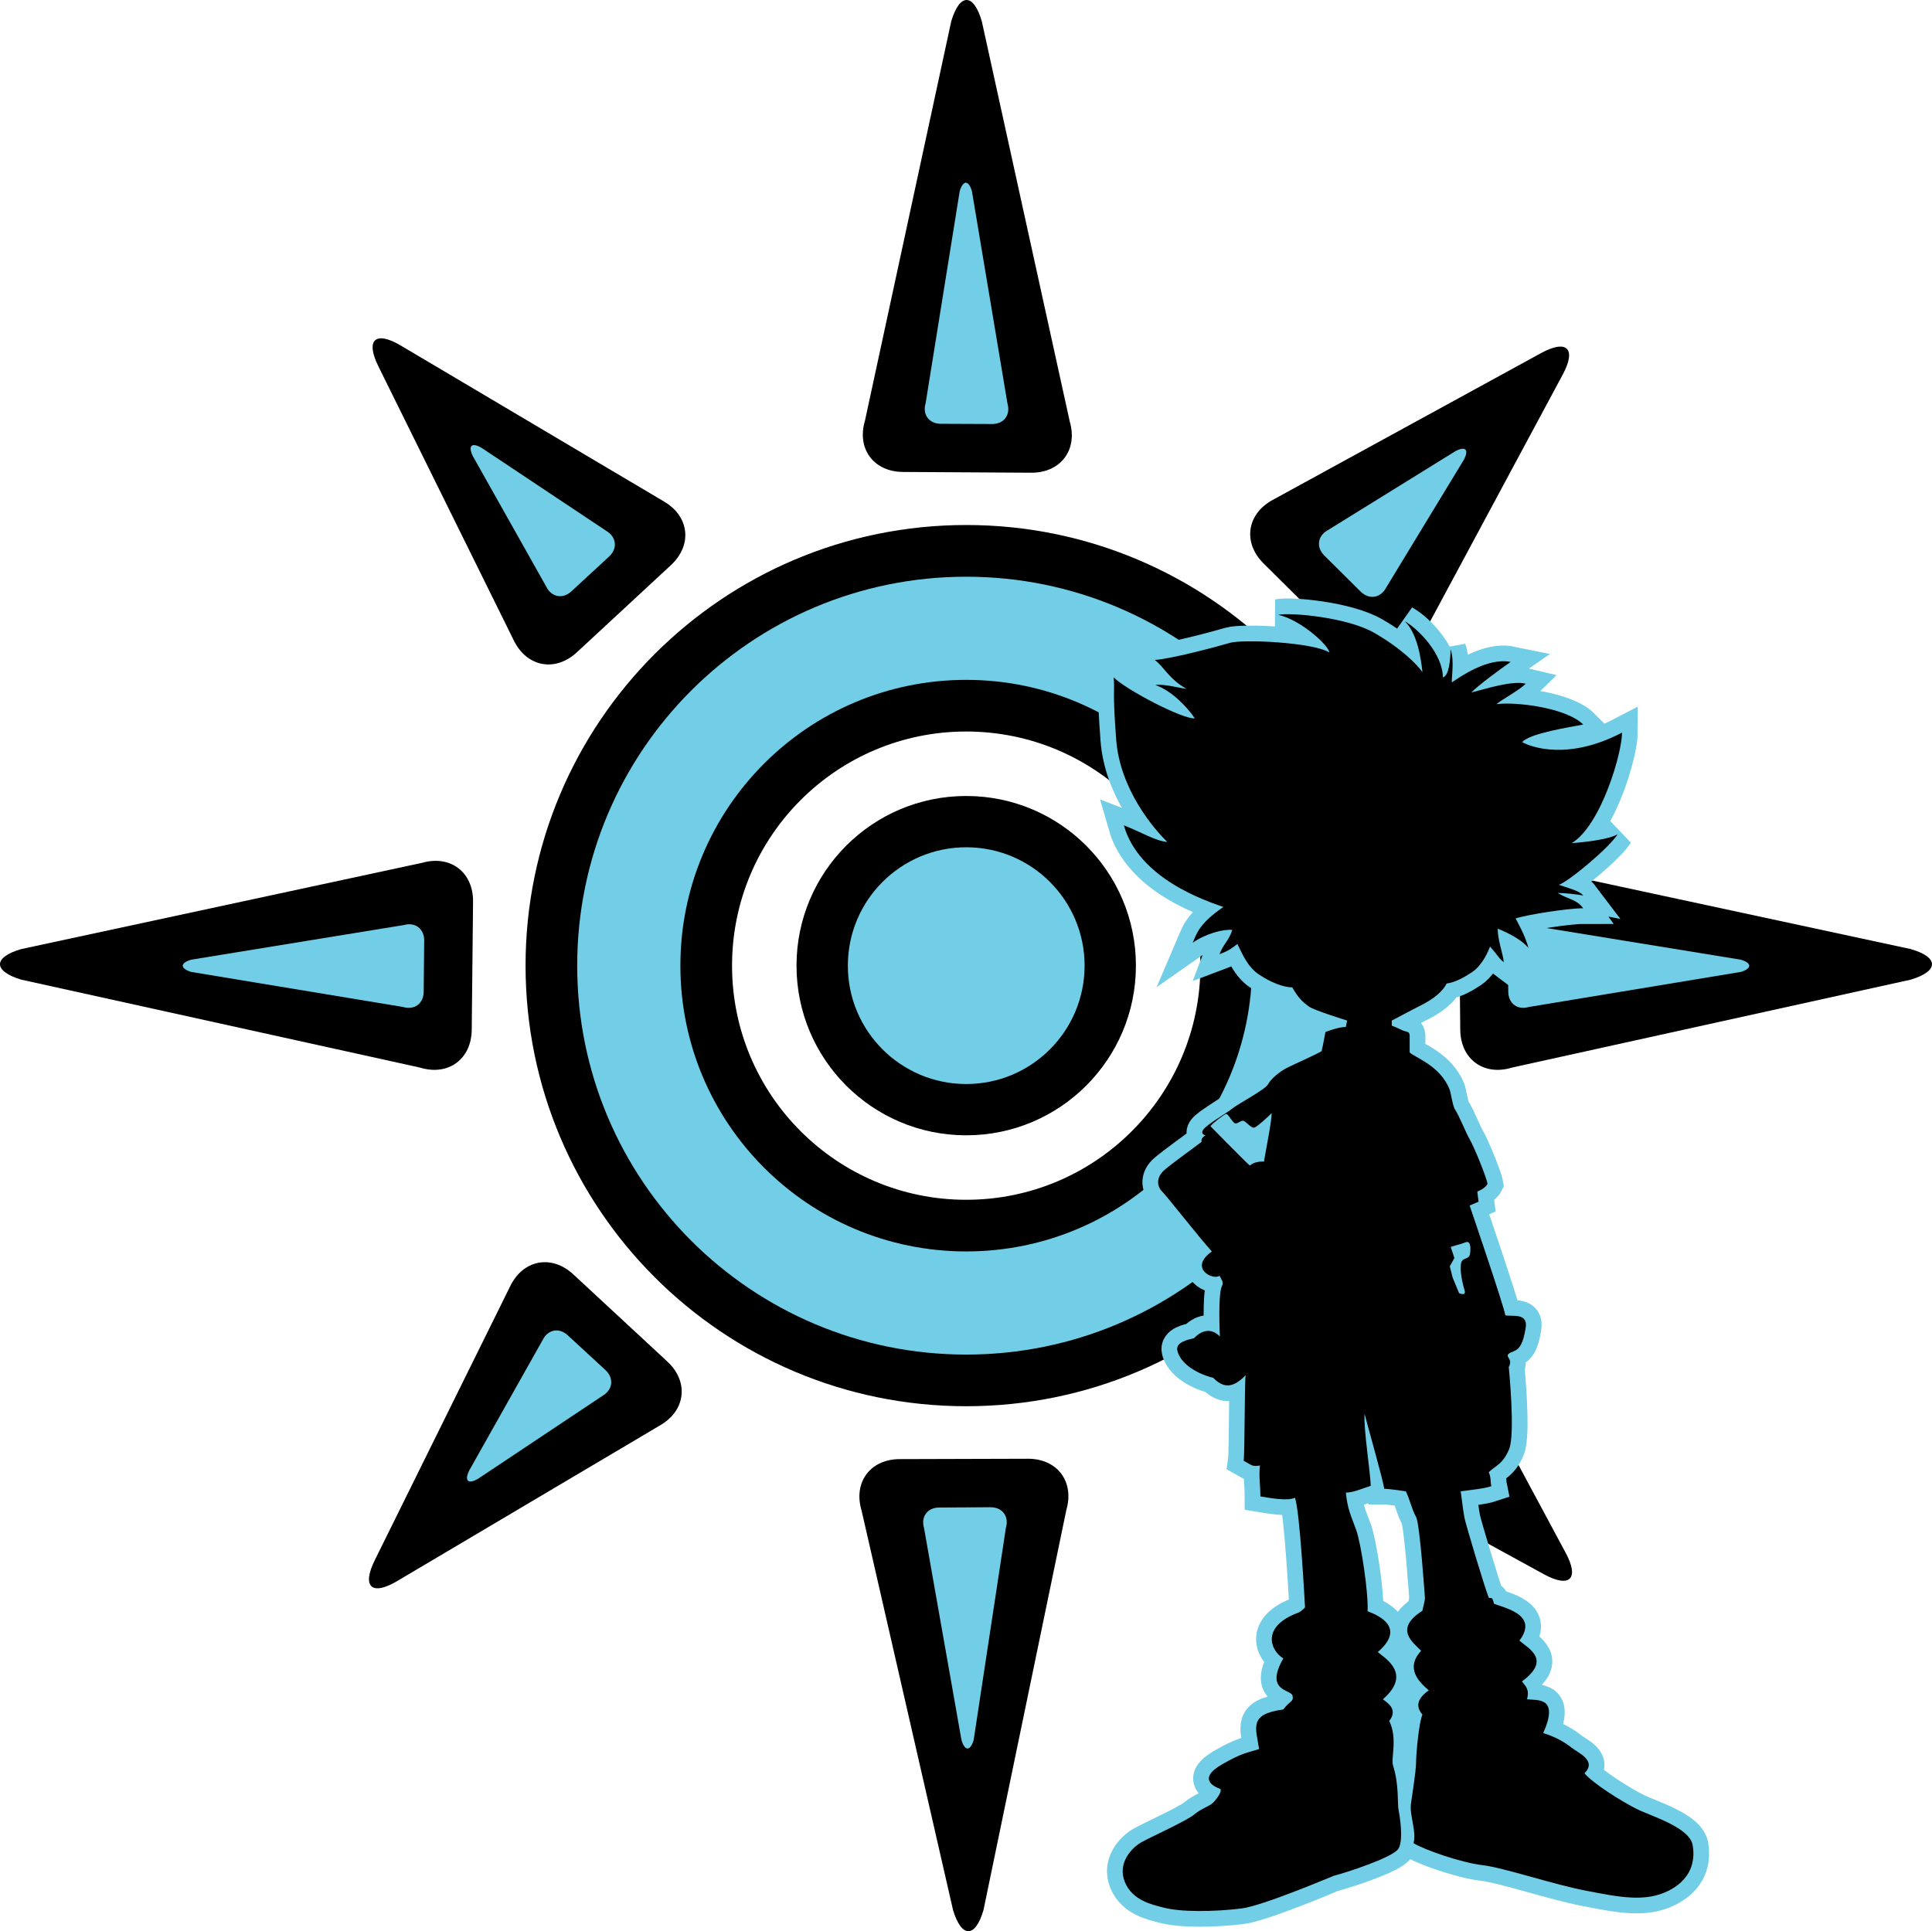
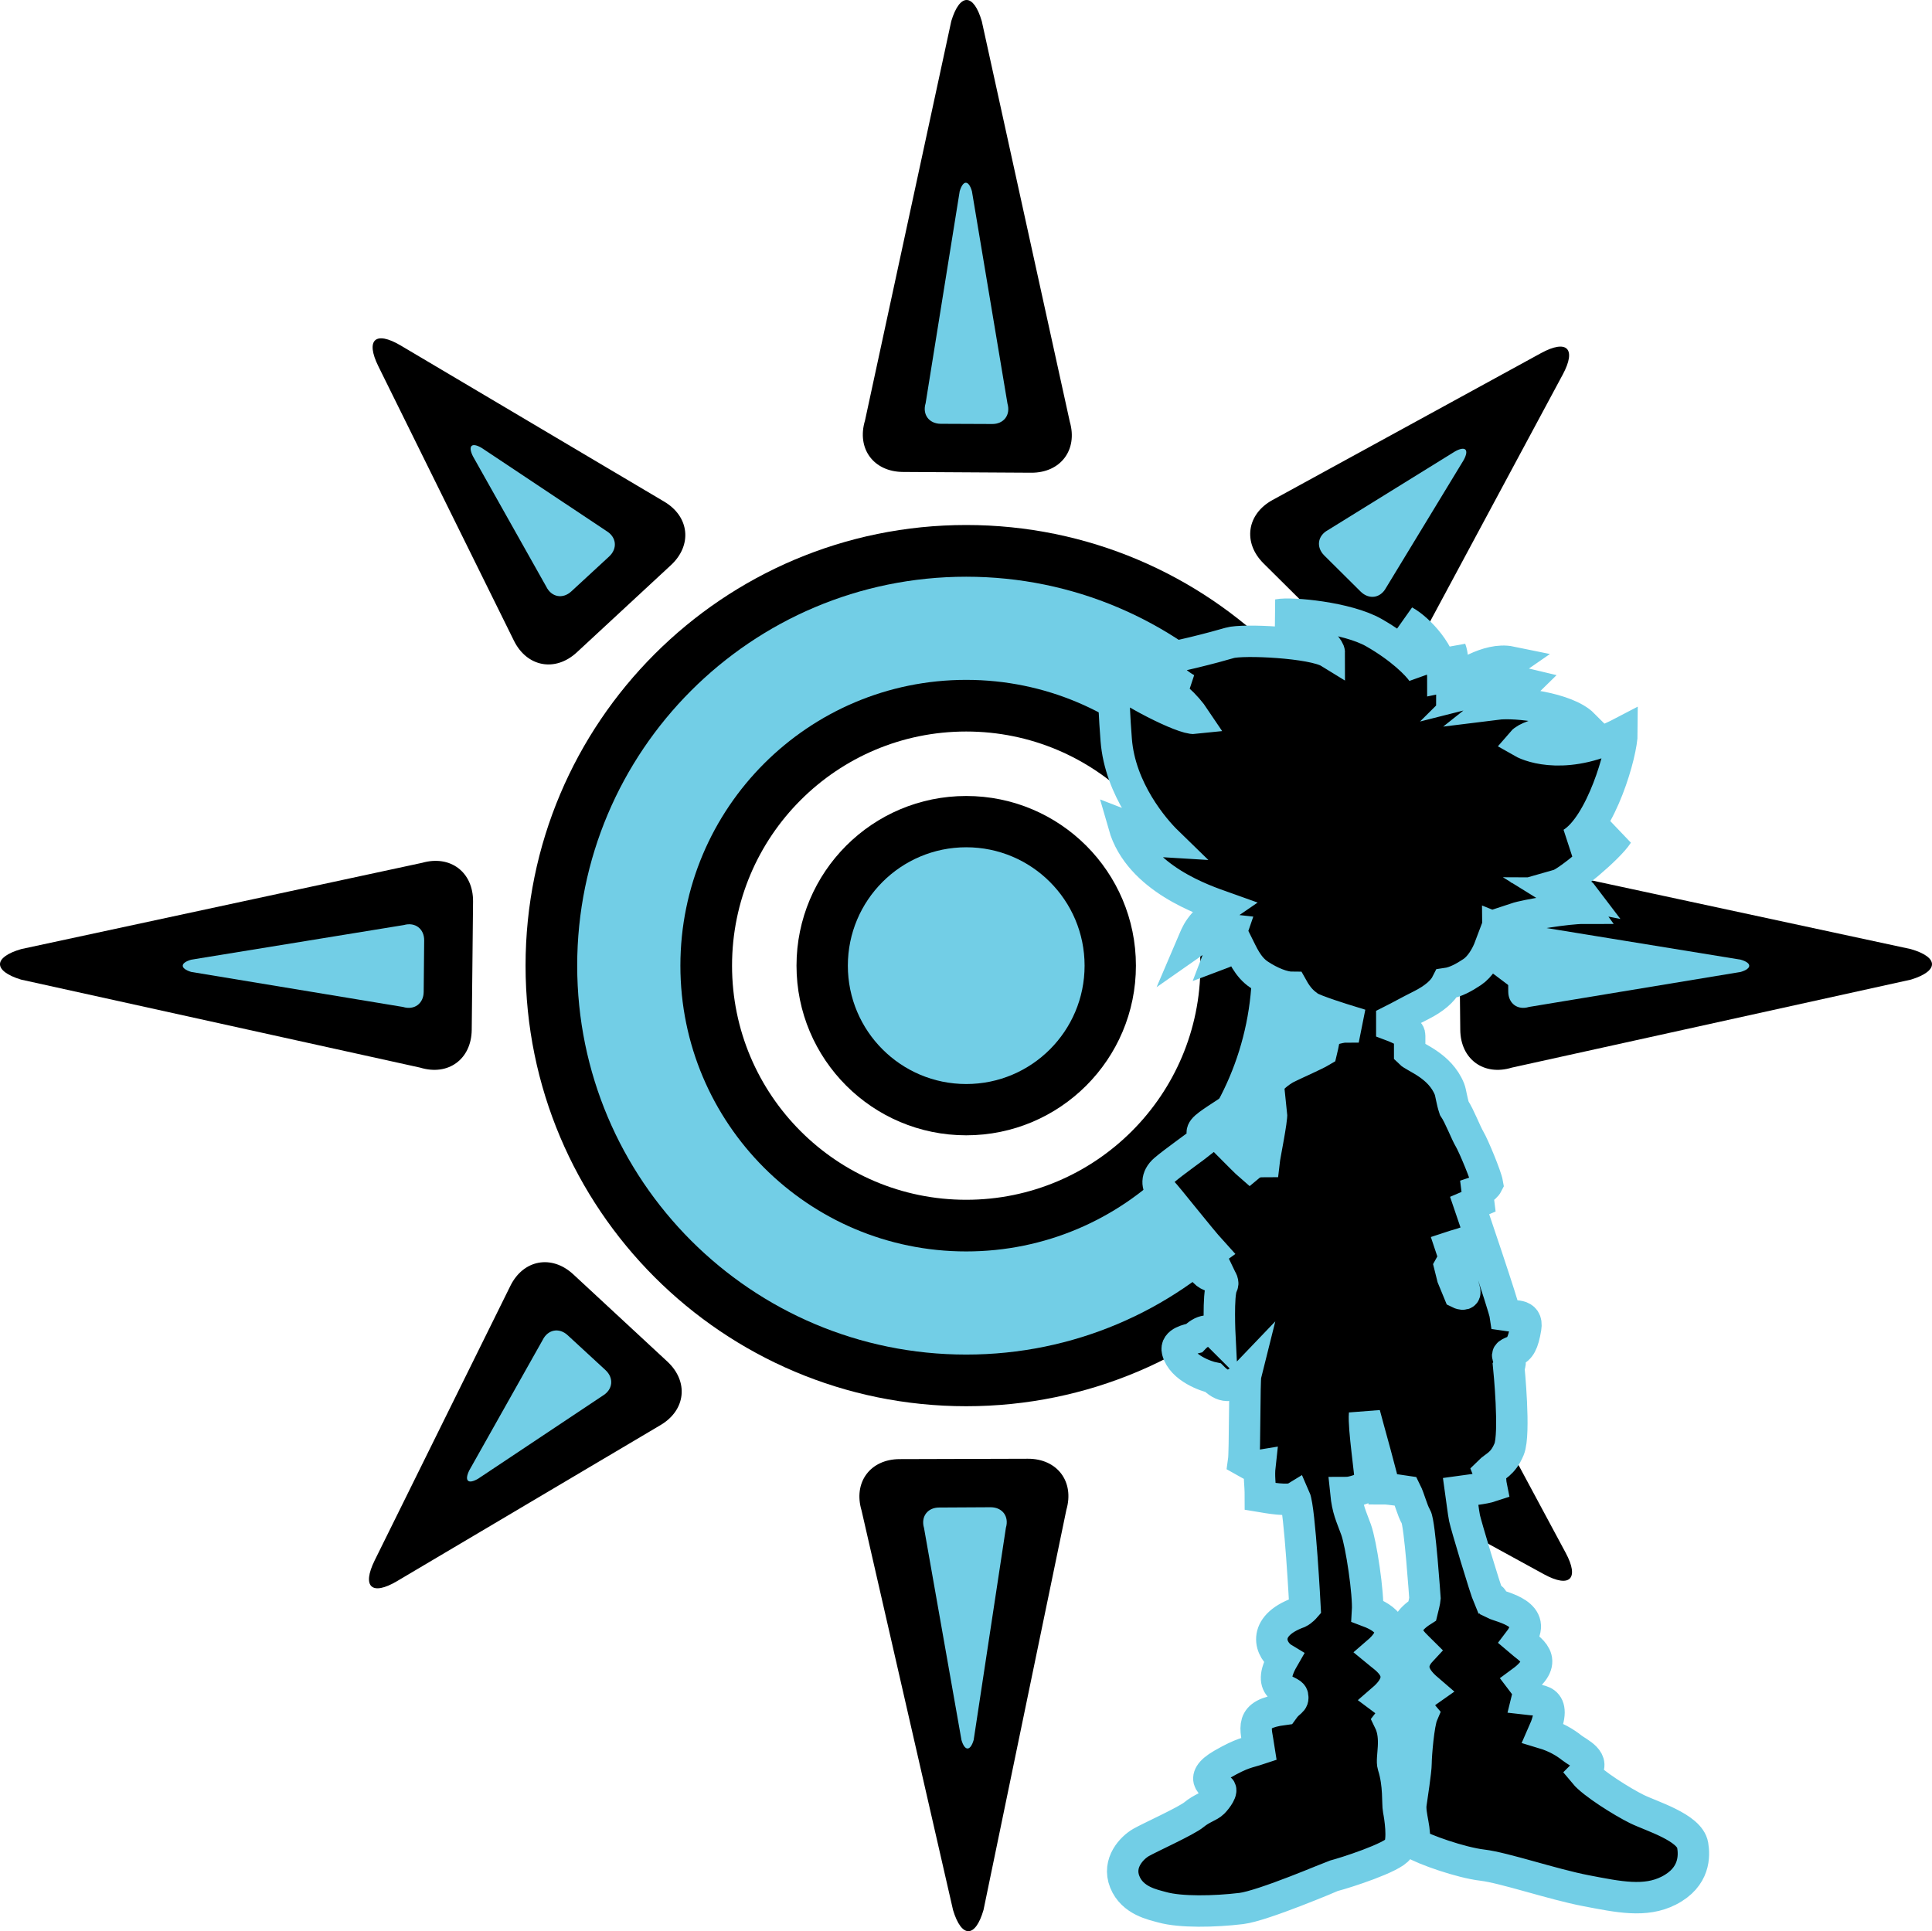
<svg xmlns="http://www.w3.org/2000/svg" version="1.1" id="Layer_1" x="0px" y="0px" viewBox="0 0 615.052 614.867" style="enable-background:new 0 0 615.052 614.867;" xml:space="preserve">
  <g>
    <path d="M274.28,480.929c-2.695-8.973,2.758-16.328,12.102-16.367l40.844-0.117   c9.344-0.027,14.875,7.277,12.25,16.281l-26.375,127.383c-2.613,8.992-6.984,9.016-9.695,0.047   L274.28,480.929z M340.565,134.245c2.609,8.984-2.902,16.293-12.246,16.262l-40.844-0.242   c-9.352-0.051-14.809-7.406-12.102-16.375L302.843,6.71   c2.715-8.965,7.086-8.945,9.711,0.051L340.565,134.245z M608.272,302.171   c9.004,2.598,9.043,6.973,0.094,9.719l-127.062,28.023   c-8.945,2.746-16.352-2.684-16.43-12.039l-0.414-40.828   c-0.078-9.367,7.195-14.895,16.215-12.336L608.272,302.171z M134.386,274.71   c8.992-2.559,16.289,2.969,16.211,12.336l-0.422,40.828   c-0.098,9.355-7.469,14.785-16.441,12.039L6.69,311.89   c-8.961-2.746-8.91-7.121,0.09-9.719L134.386,274.71z M211.421,159.694   c8.082,4.766,9.039,13.887,2.152,20.254l-29.922,27.734   c-6.859,6.371-15.898,4.695-20.047-3.703l-43.168-87.391   c-4.141-8.402-0.945-11.356,7.117-6.594L211.421,159.694z M451.362,205.155   c-4.414,8.25-13.48,9.602-20.137,2.988l-28.977-28.762   c-6.641-6.59-5.359-15.676,2.863-20.184l85.492-46.777   c8.238-4.484,11.328-1.414,6.906,6.816L451.362,205.155z M126.39,503.421   c-8.039,4.758-11.254,1.805-7.121-6.594l43.191-87.391   c4.133-8.398,13.164-10.07,20.047-3.703l29.906,27.734   c6.898,6.367,5.941,15.492-2.129,20.258L126.39,503.421z M498.433,494.397   c4.43,8.25,1.332,11.328-6.898,6.836l-85.496-46.797c-8.227-4.5-9.508-13.574-2.867-20.188   l28.984-28.738c6.641-6.613,15.707-5.254,20.133,2.969L498.433,494.397z" />
    <path d="M447.886,307.437c0,77.477-62.793,140.289-140.297,140.289   c-77.461,0-140.277-62.812-140.277-140.289c0-77.449,62.816-140.281,140.277-140.281   C385.093,167.155,447.886,229.987,447.886,307.437z M307.589,232.905   c-41.16,0-74.543,33.371-74.543,74.547c0,41.172,33.383,74.543,74.543,74.543   c41.172,0,74.559-33.371,74.559-74.543C382.147,266.276,348.761,232.905,307.589,232.905z" />
    <path style="fill:#72CEE6;" d="M306.085,554.015c1.059,3.578,2.812,3.594,3.883-0.027l10.258-67.559   c1.078-3.625-1.129-6.543-4.867-6.543l-16.344,0.09c-3.742-0.023-5.93,2.938-4.852,6.523   L306.085,554.015z M309.413,60.886c-1.039-3.59-2.801-3.625-3.891-0.02l-10.844,67.492   c-1.109,3.602,1.059,6.539,4.812,6.574l16.344,0.066c3.727,0.035,5.938-2.887,4.898-6.488   L309.413,60.886z M486.495,294.522c-3.625-1.023-6.539,1.211-6.465,4.934l0.125,16.348   c0.051,3.73,3.008,5.906,6.594,4.797l67.441-11.156   c3.602-1.102,3.555-2.859-0.031-3.895L486.495,294.522z M60.878,305.55   c-3.578,1.035-3.617,2.793-0.027,3.895l67.438,11.156   c3.602,1.109,6.555-1.066,6.594-4.797l0.156-16.348   c0.051-3.723-2.871-5.957-6.477-4.934L60.878,305.55z M153.374,142.632   c-3.211-1.91-4.492-0.719-2.816,2.648l23.344,41.504   c1.645,3.359,5.277,4.043,8.008,1.484l11.992-11.07   c2.77-2.559,2.359-6.215-0.855-8.145L153.374,142.632z M465.983,146.44   c1.781-3.297,0.551-4.547-2.75-2.73l-40.488,25.07c-3.293,1.793-3.824,5.43-1.16,8.082   l11.57,11.488c2.684,2.645,6.309,2.105,8.09-1.195L465.983,146.44z M191.89,444.366   c3.207-1.93,3.625-5.594,0.863-8.152l-12-11.066c-2.723-2.555-6.348-1.875-7.996,1.484   l-23.359,41.508c-1.656,3.359-0.379,4.547,2.84,2.645L191.89,444.366z M442.163,426.499   c-1.777-3.312-5.398-3.84-8.082-1.211l-11.574,11.512   c-2.672,2.645-2.141,6.27,1.16,8.059l40.488,25.066   c3.297,1.816,4.527,0.586,2.754-2.715L442.163,426.499z" />
    <path style="fill:#72CEE6;" d="M307.589,183.62c-68.395,0-123.84,55.453-123.84,123.816   c0,68.387,55.445,123.844,123.84,123.844c68.398,0,123.852-55.457,123.852-123.844   C431.44,239.073,375.987,183.62,307.589,183.62z M398.593,307.452   c0,50.258-40.746,90.988-91.004,90.988c-50.246,0-90.988-40.73-90.988-90.988   s40.742-90.992,90.988-90.992C357.847,216.46,398.593,257.194,398.593,307.452z" />
    <path d="M361.62,307.452c0,29.836-24.18,54.016-54.031,54.016   c-29.84,0-54.02-24.18-54.02-54.016c0-29.832,24.18-54.02,54.02-54.02   C337.44,253.433,361.62,277.62,361.62,307.452z" />
    <path style="fill:#72CEE6;" d="M307.608,269.761c-20.816,0-37.695,16.871-37.695,37.691   c0,20.82,16.879,37.688,37.695,37.688c20.797,0,37.672-16.867,37.672-37.688   C345.28,286.632,328.405,269.761,307.608,269.761z" />
  </g>
  <path style="stroke:#72CEE6;stroke-width:10;" d="M371.593,268.053c-4.212-4.096-15.029-16.655-16.248-32.497  c-1.219-15.842-0.406-15.436-0.812-19.904c4.061,4.062,22.167,13.461,25.823,13.055  c-2.596-3.893-7.669-8.972-12.543-10.597c2.843-0.406,7.137,0.865,9.873,1.197  c-5.686-3.249-7.246-7.167-10.089-9.199c4.758-0.216,19.838-4.206,23.9-5.425  c4.062-1.219,26.396-0.204,31.676,3.046c0-2.031-8.929-10.358-16.24-11.983  c4.062-0.812,21.936,0.812,30.466,5.687c8.53,4.875,13.811,10.155,15.436,12.592  c-0.406-4.062-1.624-12.592-5.687-16.248c4.468,2.437,12.186,10.562,12.186,17.873  c2.031-0.406,2.438-6.093,2.438-8.936c1.219,3.249,0.406,8.123,0.406,10.561  c2.438-1.625,11.384-8.032,18.736-6.519c-3.46,2.379-10.104,7.294-12.542,9.731  c4.874-1.219,12.975-3.893,17.366-2.807c-2.031,2.031-7.311,4.875-9.343,6.5  c6.499-0.812,22.342,1.218,27.622,6.499c-4.062,0.812-16.99,2.751-19.428,5.595  c2.844,1.625,14.729,5.909,31.79-3.027c0,6.499-6.676,29.523-16.019,35.21  c4.875-0.406,11.781-1.218,14.624-2.843c-2.844,4.468-15.873,15.261-18.717,16.074  c2.031,0.812,6.53,1.799,7.749,3.424c-2.031-0.406-6.093-0.812-8.124-0.812  c3.249,2.031,6.093,2.031,8.124,4.874c-4.875,0-17.874,2.031-21.529,3.249  c0,0,3.25,5.688,4.062,9.344c-1.96-2.346-5.686-4.469-9.749-6.094  c0,3.656,1.544,7.418,1.95,10.667c-1.625-1.218-1.544-1.73-4.388-4.98  c-1.219,3.25-3.249,6.5-5.687,8.125s-5.28,3.249-8.124,3.655c-1.219,2.438-4.063,4.875-8.125,6.906  c-4.061,2.03-6.904,3.655-9.342,4.874c0,1.624,0,1.624,0,1.624s1.497,0.558,3.227,1.422  c1.31,0.655,2.46,0.203,2.46,1.828s0,3.656,0,5.281c1.625,1.625,9.65,4.136,12.678,11.705  c0.433,1.081,0.701,3.617,1.514,6.055c1.73,2.596,3.682,7.83,4.9,9.862  c1.219,2.03,5.28,11.779,5.687,14.217c-0.812,1.625-3.249,2.438-3.249,2.438l0.405,3.25  l-2.843,1.218c0,0,10.966,32.129,11.372,34.974c2.438,0.405,7.282-0.851,6.47,4.022  c-0.812,4.874-1.843,6.625-3.874,7.438c-2.031,0.812-2.219,1.095-1.406,2.311  c0.812,1.218-0.107,2.662-0.107,2.662s2.139,21.304,0.107,26.179  c-2.031,4.875-4.438,5.281-6.469,7.312c0.812,2.029,0.406,2.436,0.812,4.467  c-2.438,0.812-6.905,1.219-9.749,1.625c0.406,2.844,0.812,6.5,1.219,8.53  c0.406,2.032,6.535,22.57,7.754,25.413c0.865,0,1.183-0.228,1.589,1.803  c2.438,1.22,14.624,3.25,8.124,11.78c3.046,2.637,10.183,6.096,0.812,12.999  c1.219,1.625,2.438,2.438,1.625,5.688c3.249,0.405,10.34-0.912,5.15,10.767  c4.062,1.218,7.036,3.043,9.067,4.668c2.031,1.625,8.125,4.062,4.062,8.124  c2.657,3.209,11.956,9.049,16.654,11.375c4.605,2.278,16.833,5.85,17.792,11.514  c0.541,3.195,0.864,10.165-7.637,14.482c-7.466,3.794-15.842,2.032-26.403,0  c-10.561-2.03-25.998-7.311-32.903-8.123c-6.905-0.812-18.688-4.978-21.938-7.008  c1.082-3.461-1.297-8.866-0.81-12.49c0.292-2.168,1.625-10.562,1.625-13  s0.814-12.592,2.031-15.435c-1.981-2.325-2.032-4.874,2.03-7.719  c-2.843-2.438-7.717-6.905-2.436-12.593c-2.844-2.843-8.564-7.035,0.372-12.722  c0.811-3.25,0.846-3.933,0.846-3.933s-1.624-23.966-2.843-25.996  c-1.219-2.032-2.031-5.688-3.25-8.125c0,0-5.28-0.812-6.905-0.812  c0-1.625-5.418-20.599-6.23-23.849c-0.405,4.469,1.946,19.267,1.946,22.924  c-2.811,0.864-5.465,2.144-7.902,2.144c0.551,5.424,1.625,7.312,3.25,11.781  c1.625,4.467,4.004,20.459,3.656,25.996c3.249,1.22,12.458,5.059,3.249,13  c2.438,2.029,10.939,6.98,1.625,15.029c1.625,1.218,4.874,3.249,2.03,6.904  c2.742,5.592,0.459,11.853,1.22,14.218c1.955,6.078,1.333,12.049,1.739,14.081  c0.406,2.03,1.624,9.483,0,12.326c-1.624,2.842-17.295,7.837-20.545,8.649  c-0.473,0.118-22.608,9.607-29.533,10.438c-8.527,1.024-19.34,1.239-25.185-0.405  c-2.846-0.802-9.449-1.994-11.887-8.086c-2.438-6.093,2.347-10.917,5.19-12.542  c2.843-1.625,14.43-6.837,16.867-8.867c2.438-2.031,4.859-2.595,6.078-3.814  c1.219-1.219,3.249-4.062,2.03-4.469c-1.218-0.406-7.459-2.963,0.812-7.718  c6.645-3.82,8.125-3.656,11.781-4.874c-1.022-6.806-3.401-11.131,7.717-12.593  c2.031-2.845,3.344-2.346,2.938-4.378c-0.406-2.03-9.031-1.309-2.938-11.871  c-4.062-2.438-7.311-10.155,4.875-14.624c1.091-0.535,2.031-1.625,2.031-1.625  s-1.626-31.276-3.25-34.934c-2.031,1.22-8.53,0-10.968-0.405  c0-4.062-0.536-6.194-0.13-9.85c-2.438,0.405-2.445,0.009-5.19-1.514  c0.406-2.845,0.242-25.624,0.648-27.249c-4.541,4.758-7.515,3.68-10.358,0.835  c-2.03-0.405-9.931-3.014-11.373-8.53c-0.759-2.9,3.655-3.655,5.28-4.062  c2.395-2.514,5.391-3.412,8.233-0.567c0,0-0.673-13.358,0.649-16.004  c0.647-1.297,0-1.729-0.759-3.333c-1.837,1.604-10.055-2.29-2.438-7.717  c-4.062-4.469-14.217-17.467-15.842-19.092s-2.03-4.469,0.812-6.905  c2.844-2.438,9.749-7.312,11.78-8.937c-0.406-1.22,1.219-2.032,1.219-2.032  s-1.832-0.314-0.612-1.939c1.218-1.625,7.111-4.967,9.143-6.592  c2.031-1.624,10.561-6.092,11.374-7.717s3.655-4.062,6.093-5.281  c2.438-1.219,8.936-4.062,10.968-5.281c0.406-1.624,1.219-6.092,1.219-6.092  s4.061-1.625,6.499-1.625l0.406-2.032c0,0-10.561-3.248-12.186-4.468  c-1.625-1.218-3.25-2.438-5.281-6.093c-2.844,0-6.904-1.625-10.561-4.061  c-3.656-2.438-5.281-6.5-6.906-9.75c-1.625,1.22-2.438,2.031-5.688,3.25  c1.219-3.25,2.844-4.062,4.062-7.718c-2.871-0.336-8.53,1.218-12.592,4.062  c1.218-2.844,2.03-6.094,9.748-11.374c-5.686-2.031-26.81-8.937-31.684-25.998  C363.063,264.803,368.028,267.849,371.593,268.053z M397.872,371.1  c1.298-1.08,2.81-1.297,4.541-1.297c0.217-1.946,2.596-13.407,2.379-15.354  c-1.082,1.081-4.325,4.108-5.406,4.541c-1.081,0.432-2.811-2.163-3.676-2.163  c-0.865,0-1.514,0.865-2.38,0.865c-0.864,0-2.379-3.243-3.026-3.027  c-0.648,0.217-4.109,2.81-4.975,3.892C385.329,358.558,396.358,369.803,397.872,371.1z   M463.012,400.538l-1.467,2.643l0.881,3.523l2.055,4.992c0,0,2.35,1.176,1.762-0.88  c-0.586-2.055-1.469-5.579-1.174-8.222c0.293-2.642,2.643-1.175,2.936-3.525  c0.295-2.35,0-4.109-1.469-3.524c-1.469,0.588-2.935,0.882-4.697,1.47L463.012,400.538z" />
-   <path d="M371.593,268.053c-4.212-4.096-15.029-16.655-16.248-32.497  c-1.219-15.842-0.406-15.436-0.812-19.904c4.061,4.062,22.167,13.461,25.823,13.055  c-2.596-3.893-7.669-8.972-12.543-10.597c2.843-0.406,7.137,0.865,9.873,1.197  c-5.686-3.249-7.246-7.167-10.089-9.199c4.758-0.216,19.838-4.206,23.9-5.425  c4.062-1.219,26.396-0.204,31.676,3.046c0-2.031-8.929-10.358-16.24-11.983  c4.062-0.812,21.936,0.812,30.466,5.687c8.53,4.875,13.811,10.155,15.436,12.592  c-0.406-4.062-1.624-12.592-5.687-16.248c4.468,2.437,12.186,10.562,12.186,17.873  c2.031-0.406,2.438-6.093,2.438-8.936c1.219,3.249,0.406,8.123,0.406,10.561  c2.438-1.625,11.384-8.032,18.736-6.519c-3.46,2.379-10.104,7.294-12.542,9.731  c4.874-1.219,12.975-3.893,17.366-2.807c-2.031,2.031-7.311,4.875-9.343,6.5  c6.499-0.812,22.342,1.218,27.622,6.499c-4.062,0.812-16.99,2.751-19.428,5.595  c2.844,1.625,14.729,5.909,31.79-3.027c0,6.499-6.676,29.523-16.019,35.21  c4.875-0.406,11.781-1.218,14.624-2.843c-2.844,4.468-15.873,15.261-18.717,16.074  c2.031,0.812,6.53,1.799,7.749,3.424c-2.031-0.406-6.093-0.812-8.124-0.812  c3.249,2.031,6.093,2.031,8.124,4.874c-4.875,0-17.874,2.031-21.529,3.249  c0,0,3.25,5.688,4.062,9.344c-1.96-2.346-5.686-4.469-9.749-6.094  c0,3.656,1.544,7.418,1.95,10.667c-1.625-1.218-1.544-1.73-4.388-4.98  c-1.219,3.25-3.249,6.5-5.687,8.125s-5.28,3.249-8.124,3.655c-1.219,2.438-4.063,4.875-8.125,6.906  c-4.061,2.03-6.904,3.655-9.342,4.874c0,1.624,0,1.624,0,1.624s1.497,0.558,3.227,1.422  c1.31,0.655,2.46,0.203,2.46,1.828s0,3.656,0,5.281c1.625,1.625,9.65,4.136,12.678,11.705  c0.433,1.081,0.701,3.617,1.514,6.055c1.73,2.596,3.682,7.83,4.9,9.862  c1.219,2.03,5.28,11.779,5.687,14.217c-0.812,1.625-3.249,2.438-3.249,2.438l0.405,3.25  l-2.843,1.218c0,0,10.966,32.129,11.372,34.974c2.438,0.405,7.282-0.851,6.47,4.022  c-0.812,4.874-1.843,6.625-3.874,7.438c-2.031,0.812-2.219,1.095-1.406,2.311  c0.812,1.218-0.107,2.662-0.107,2.662s2.139,21.304,0.107,26.179  c-2.031,4.875-4.438,5.281-6.469,7.312c0.812,2.029,0.406,2.436,0.812,4.467  c-2.438,0.812-6.905,1.219-9.749,1.625c0.406,2.844,0.812,6.5,1.219,8.53  c0.406,2.032,6.535,22.57,7.754,25.413c0.865,0,1.183-0.228,1.589,1.803  c2.438,1.22,14.624,3.25,8.124,11.78c3.046,2.637,10.183,6.096,0.812,12.999  c1.219,1.625,2.438,2.438,1.625,5.688c3.249,0.405,10.34-0.912,5.15,10.767  c4.062,1.218,7.036,3.043,9.067,4.668c2.031,1.625,8.125,4.062,4.062,8.124  c2.657,3.209,11.956,9.049,16.654,11.375c4.605,2.278,16.833,5.85,17.792,11.514  c0.541,3.195,0.864,10.165-7.637,14.482c-7.466,3.794-15.842,2.032-26.403,0  c-10.561-2.03-25.998-7.311-32.903-8.123c-6.905-0.812-18.688-4.978-21.938-7.008  c1.082-3.461-1.297-8.866-0.81-12.49c0.292-2.168,1.625-10.562,1.625-13  s0.814-12.592,2.031-15.435c-1.981-2.325-2.032-4.874,2.03-7.719  c-2.843-2.438-7.717-6.905-2.436-12.593c-2.844-2.843-8.564-7.035,0.372-12.722  c0.811-3.25,0.846-3.933,0.846-3.933s-1.624-23.966-2.843-25.996  c-1.219-2.032-2.031-5.688-3.25-8.125c0,0-5.28-0.812-6.905-0.812  c0-1.625-5.418-20.599-6.23-23.849c-0.405,4.469,1.946,19.267,1.946,22.924  c-2.811,0.864-5.465,2.144-7.902,2.144c0.551,5.424,1.625,7.312,3.25,11.781  c1.625,4.467,4.004,20.459,3.656,25.996c3.249,1.22,12.458,5.059,3.249,13  c2.438,2.029,10.939,6.98,1.625,15.029c1.625,1.218,4.874,3.249,2.03,6.904  c2.742,5.592,0.459,11.853,1.22,14.218c1.955,6.078,1.333,12.049,1.739,14.081  c0.406,2.03,1.624,9.483,0,12.326c-1.624,2.842-17.295,7.837-20.545,8.649  c-0.473,0.118-22.608,9.607-29.533,10.438c-8.527,1.024-19.34,1.239-25.185-0.405  c-2.846-0.802-9.449-1.994-11.887-8.086c-2.438-6.093,2.347-10.917,5.19-12.542  c2.843-1.625,14.43-6.837,16.867-8.867c2.438-2.031,4.859-2.595,6.078-3.814  c1.219-1.219,3.249-4.062,2.03-4.469c-1.218-0.406-7.459-2.963,0.812-7.718  c6.645-3.82,8.125-3.656,11.781-4.874c-1.022-6.806-3.401-11.131,7.717-12.593  c2.031-2.845,3.344-2.346,2.938-4.378c-0.406-2.03-9.031-1.309-2.938-11.871  c-4.062-2.438-7.311-10.155,4.875-14.624c1.091-0.535,2.031-1.625,2.031-1.625  s-1.626-31.276-3.25-34.934c-2.031,1.22-8.53,0-10.968-0.405  c0-4.062-0.536-6.194-0.13-9.85c-2.438,0.405-2.445,0.009-5.19-1.514  c0.406-2.845,0.242-25.624,0.648-27.249c-4.541,4.758-7.515,3.68-10.358,0.835  c-2.03-0.405-9.931-3.014-11.373-8.53c-0.759-2.9,3.655-3.655,5.28-4.062  c2.395-2.514,5.391-3.412,8.233-0.567c0,0-0.673-13.358,0.649-16.004  c0.647-1.297,0-1.729-0.759-3.333c-1.837,1.604-10.055-2.29-2.438-7.717  c-4.062-4.469-14.217-17.467-15.842-19.092s-2.03-4.469,0.812-6.905  c2.844-2.438,9.749-7.312,11.78-8.937c-0.406-1.22,1.219-2.032,1.219-2.032  s-1.832-0.314-0.612-1.939c1.218-1.625,7.111-4.967,9.143-6.592  c2.031-1.624,10.561-6.092,11.374-7.717s3.655-4.062,6.093-5.281  c2.438-1.219,8.936-4.062,10.968-5.281c0.406-1.624,1.219-6.092,1.219-6.092  s4.061-1.625,6.499-1.625l0.406-2.032c0,0-10.561-3.248-12.186-4.468  c-1.625-1.218-3.25-2.438-5.281-6.093c-2.844,0-6.904-1.625-10.561-4.061  c-3.656-2.438-5.281-6.5-6.906-9.75c-1.625,1.22-2.438,2.031-5.688,3.25  c1.219-3.25,2.844-4.062,4.062-7.718c-2.871-0.336-8.53,1.218-12.592,4.062  c1.218-2.844,2.03-6.094,9.748-11.374c-5.686-2.031-26.81-8.937-31.684-25.998  C363.063,264.803,368.028,267.849,371.593,268.053z M397.872,371.1  c1.298-1.08,2.81-1.297,4.541-1.297c0.217-1.946,2.596-13.407,2.379-15.354  c-1.082,1.081-4.325,4.108-5.406,4.541c-1.081,0.432-2.811-2.163-3.676-2.163  c-0.865,0-1.514,0.865-2.38,0.865c-0.864,0-2.379-3.243-3.026-3.027  c-0.648,0.217-4.109,2.81-4.975,3.892C385.329,358.558,396.358,369.803,397.872,371.1z   M463.012,400.538l-1.467,2.643l0.881,3.523l2.055,4.992c0,0,2.35,1.176,1.762-0.88  c-0.586-2.055-1.469-5.579-1.174-8.222c0.293-2.642,2.643-1.175,2.936-3.525  c0.295-2.35,0-4.109-1.469-3.524c-1.469,0.588-2.935,0.882-4.697,1.47L463.012,400.538z" />
</svg>